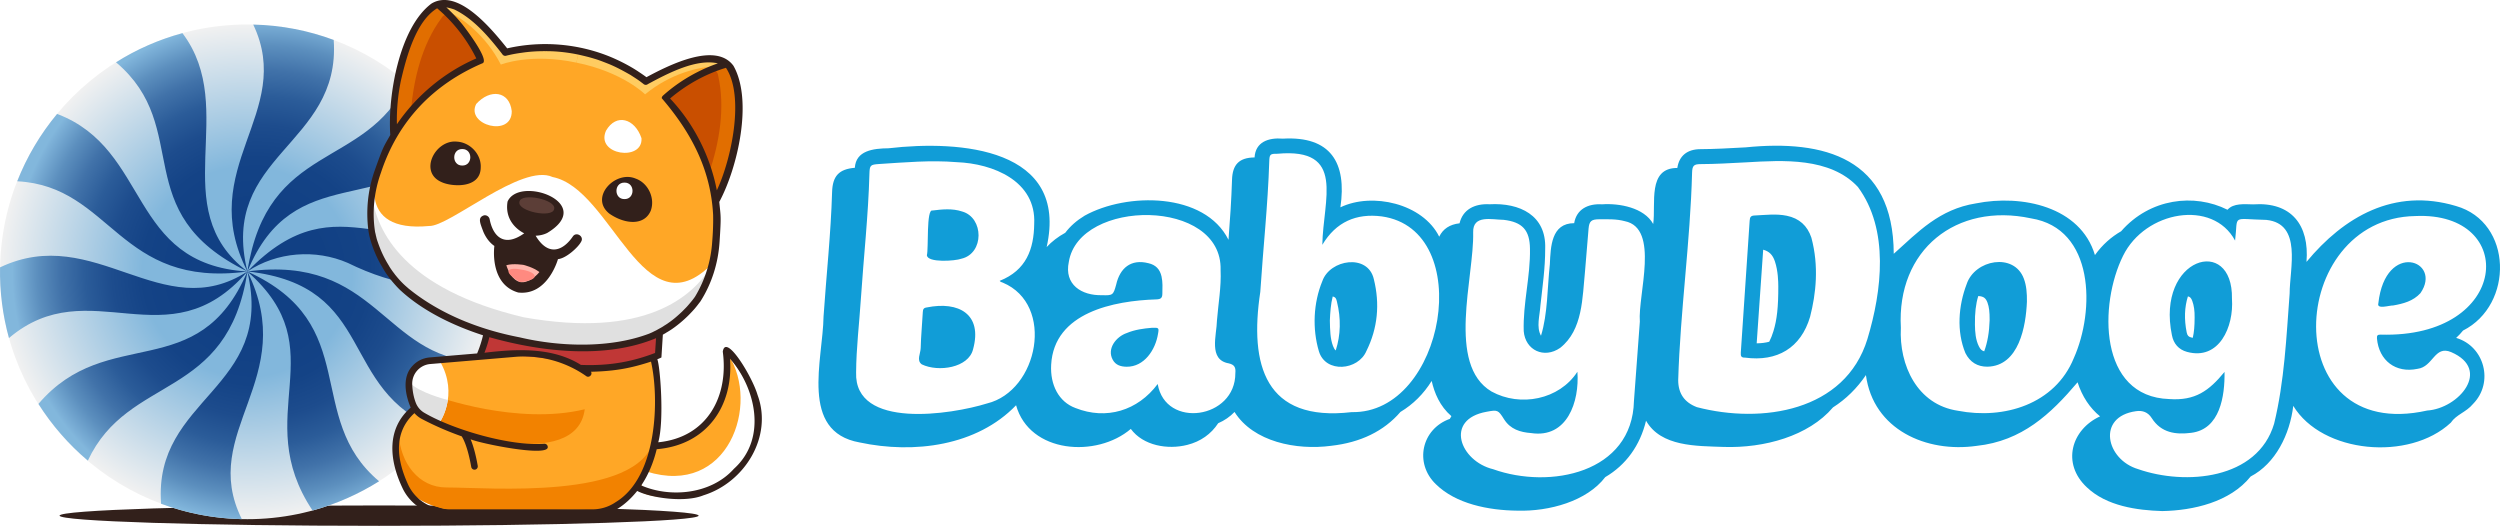
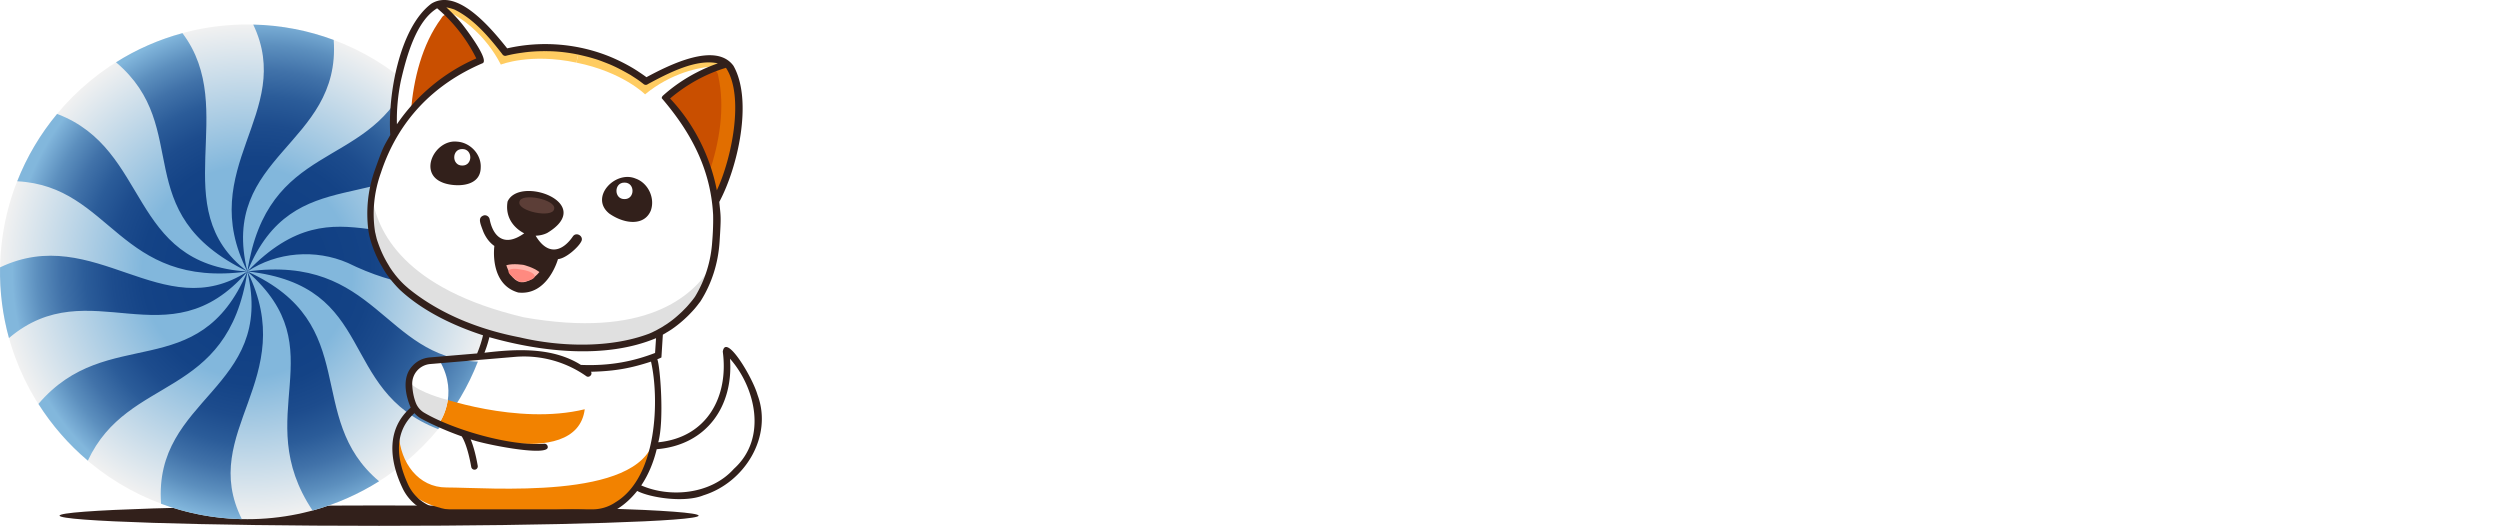
<svg xmlns="http://www.w3.org/2000/svg" viewBox="0 0 4880.8 1026.6" width="4880.8" color="blue" class="sc-bcXHqe cXUafy" height="1026.6">
-   <path fill="#119DD7" d="M4808.7 645.3c99.3-50.1 97.3-211.4-13.8-243.1-120.8-36.1-219 21.1-291.9 109.1 5.9-72-29.5-117.6-104.2-112.3-17.2-.3-38.3-2.7-50 10.5-65-32.6-151.5-22.3-207.7 42-19 10.9-36.5 26.1-51.1 46.5-28.3-94.8-142.8-118.9-232.5-100.9-71.2 11.4-112.3 55.3-160.3 98.4-.6-187.2-135.5-223.3-289.2-207.8-30.7 1.7-60.7 3.4-88.2 3.5-25.8.1-41.6 13-45.1 36.7-58.8-.1-41.6 69.8-47.1 109.4-17.8-32.1-66.5-40.8-99.9-38.4-28.2-1.7-49.9 10.1-54.4 36.8-44.8.1-45.9 45.9-47.5 80.3-5 45.6-4 96.5-17.3 139.5-9.5-17.1-2.4-38.8-1.1-59.2 4-37 9.4-72.7 9.3-110.8 2.4-65.2-49.7-89.9-108.5-86.7-29.6-1.6-52.4 10.5-58.7 37.2-19.1 2.1-32.4 10.9-39.7 26.1-31.9-64.6-130.7-87.3-192.9-57.3 12.8-87.2-19-139.4-112.3-134.1-28.4-2.3-53.5 6.5-55.3 36.7-30.2.3-43.1 14-44 43.6-1.2 38.9-3.9 78.3-6.9 117.2-46.5-93.3-198.6-92.7-280.7-47.2-15.6 9.4-28.3 20.6-38 33.5-13.7 7.4-26.6 17.3-36.3 27.9 43.5-193.3-168.7-209.2-308.6-192.9-30.3.3-63.8 4.6-65.9 38.1-31 2.6-43.5 16-44.4 47.5-2.4 81.5-11.2 162-16.7 243-1.1 84-47.5 224.6 70.4 245.7 106.4 22.8 229.1 6.8 305.5-72.6 26.4 94.2 157.4 103.1 224 46.2 24.2 32.8 72 40.9 110.2 31.2 26-6.5 46.6-21.2 60.4-42.3 12.3-5.3 23-12.7 31.9-22 36.7 58.5 120.9 75.1 188.5 66.1 57.8-6.5 103.2-28.7 135.4-66.1 24.8-14.9 45.2-35.2 61-60.6 5.3 23.5 15.8 49.2 38.5 68.8-1.1 1.7-2.2 3.5-3.1 5.3-55.3 19.8-69.7 86.6-27.3 127.5 39 38.4 102.5 51.1 159.3 51.7 62.3 1.8 135.6-18.5 171.5-65.5 40.3-23.6 67.9-61.5 79.6-110.1 29.1 51.1 98.8 49.2 151.7 51.2 78.9 2.6 165.6-21.1 213.3-77.2 25.4-16.2 46.9-37.4 64.3-63.1 14.3 106.7 118.2 152.2 216.1 138.2 88.6-9.4 144.8-62.3 197.1-124.1 9 27.7 23.8 50.1 43.9 66.5-56.1 25.7-75.7 92.1-25.6 138.7 38.5 36.5 97.7 44.7 147 46.2 60.4-1.1 132.5-17.5 172.6-67.5 48.5-25.1 76.6-82.4 83.2-137.9 56.5 93.1 226.3 108.5 307.5 32.9 11.2-16.4 29.8-20.2 43.5-36.7 40.9-41.5 22.8-112.4-33-128.9 5-4.6 9.5-9.4 13.5-14.4h0zm-1346.4 1.3c-2.3 7.6-5 14.4-8.2 20.6-7.4 2-15.6 3-24.5 3.1l12.7-182.8c11.8 3.2 18.5 10 22.8 22.6 6.4 19 6.6 39.9 6.7 48.9.1 40.2-2.5 64.8-9.5 87.6h0zm399.9-68.6h.8c9.5.7 13.9 3.9 17.2 12.8 3.1 8.3 4.3 18 4.2 34.2-.7 23.5-4.2 43.6-10.6 60.9-4.6-1.2-7.6-4.1-10.4-9.8-6.4-12.7-7.5-27.8-7.7-42.2-.3-22.7 1.7-40.5 6.5-55.9h0zm417.8 9.5c3.3 8.8 4.8 19.5 4.6 31.9v.6c0 16.4-1.1 28.9-3.6 39.5-1.2-.2-2.3-.5-3.5-.8-4.4-1.2-7.1-3.2-8.4-9.8-5.1-25.8-4.3-48.9 2.4-70.3 4.3.9 6.5 3.4 8.5 8.9h0zm-1677.6 87.9c-5.4-14.3-5.7-30.6-6.1-49.6.7-16.4 1.8-32.3 5.6-47 6 1.5 6.9 4.6 8.2 10 8.2 33.1 7.4 65.1-2.3 95.4-2.1-1.7-3.8-4.5-5.4-8.8z" />
  <path fill="#FFFFFF" d="M3627.2 365c-54.2-58.1-146.7-52.2-217.3-48.1-32.3 1.7-61.1 3.4-89.9 3.5-13.2 0-16.1 3.3-16.5 16.5-3.5 135.4-23.1 269.9-27.1 405.2 0 26.1 12.2 43.6 36.5 52.8 126.3 33 289.5 8.6 332.9-133 28.3-93.9 43-213.7-18.6-296.9h0zm-93.3 253.4c-18 61.1-64.5 88.2-126.9 79.8-7 .2-9-2.3-8.4-9.8l17.3-257.5c.4-7.4 2.5-9.9 9.8-10.2 20.9-.9 41.7-3.8 62.6.5 24.4 5 40.2 19.3 48.1 42.8 15 55.7 9 109.5-2.5 154.4zm-1576.1-66.6c-2.2-.8-4.7-1.3-6.1-3.5 52-20.6 66.8-62.1 67.4-111.2 4.2-83.6-80-117.8-151.4-120.5-50.5-4.2-100.9.4-151.2 3.6-17.5 1.1-18.6 2.5-19.1 19.2-2.2 81.6-11.3 162.7-16.7 244.1-3.1 47.8-9 95.6-9.3 143.6-3.8 112 186.2 82.2 255.5 60.6 100.3-24.4 133.3-192.9 30.9-235.9h0zM1899.7 682c-8.8 36-67.5 45-100 29.4-10.9-7.7-2.4-21.3-2.2-32.1.5-23.3 2.9-46.5 4.1-69.8.3-5.7 1.5-8.5 7.9-9.3 62-12.6 109.2 13 90.2 81.8h0zm-22.8-176.9c-11.4 4.4-66.6 8.5-67.3-7 3.5-12.8-1.4-90.3 10.8-87.1 18.7-2.3 38.8-4.5 58 1.9 42.6 12 43.4 81.9-1.5 92.2h0zm2547.6-75.8c-69.2-1.5-54.6-11.5-60.9 40.4-43.5-81.2-175.4-58.3-218.7 29.7-46.8 94.1-48.5 275.2 90.2 279.7 50.6 3.6 77.5-16 107.9-53 .7 46.6-8.5 112-65 118.9-30.3 3.9-58.7.2-77.1-28.7-7.3-11.5-17.8-15.5-30.9-13.5-77.1 10.8-58.5 94.4 4.3 113.1 92.6 32.3 233.2 20.4 265.5-88.7 20.2-83 23.9-169.2 30.3-254 0-49 25.1-136.7-45.6-143.9h0zm-67 154c3.9 54.6-24.9 120.8-87.7 103.7-16.6-4.5-26.4-16.4-29.5-32.5-31.4-152 119.6-196.7 117.2-71.2zM3172.1 431.8c-16.5-4.5-33.4-3.7-50.2-3.7-15 .1-19.2 3.6-20.5 18.2l-6.9 83c-5.3 51.4-4 114.8-48.6 149.9-31.2 21.7-68 4.8-71.1-32.7-1.7-53.9 13.2-106.9 12.2-160.8-.4-36.6-14.9-52.2-51.3-56.5-23.3-.3-60.6-10.5-59.6 24.4 2.1 87.5-52.6 258.4 35.9 310.8 55.9 30.7 132.1 16.1 167.6-38.6 4.3 58.5-20 130.4-90.4 119.7-21.1-1.6-40.5-7.4-52.8-27-11.5-18.3-12.6-18.6-34.1-14.6-82.9 14.9-52 96.4 12.9 112.2 110.7 39.6 271.6 7.5 274.8-133.3l11.5-154.9c-4.1-52.4 39.4-182.4-29.4-196.1h0zm-474.3-9.3c-50-6.5-89.6 10.8-116.2 55.5 1.3-88.4 46.7-190.2-87.9-177.8-14-.2-15.3 1.2-15.7 15.1-2.7 85.1-12 169.6-17.5 254.5-21.6 142.9 9.2 254.6 178.4 234.8 181.9 3.8 244.1-355.8 58.9-382.1zm-30.1 262.7c-15.9 37.9-79.6 44.3-92.8.6-13-43.9-10.9-94.2 6.7-136.9 14.8-42.7 89.3-54.3 100.6-3.7 11.9 48.1 7.7 95.3-14.5 140zm-268.8 24.2c-40.2-7-23.5-55.1-23-83.8 2.6-32.8 8.6-65.3 7.1-98.4 4-140.9-276.1-139.9-296.3-16-9.5 44.4 24.9 66.2 65.2 65.1 20.6.7 21.7-.3 27.2-20.5 7.3-32.5 28.9-50.6 62.8-42 14.4 3.2 22.6 11.8 25.8 26 2.5 11.2 1.8 22.5 1.6 33.8-.1 8.1-3.1 10.6-11.6 10.9-82.9 2.6-199.9 25.2-205.5 127.6-2.2 39.1 14.7 72.5 47.5 84.5 60.1 23.8 121.4 5.4 160.5-46.9 14.9 88.1 152.2 68.5 151.6-21.4 1-10.7-1.5-16.3-12.9-18.9h0zm-138.1-57.5c-4.9 30.9-26.8 64.5-61.4 64.1-11.1-.2-21.3-3-27-13.7-11.9-21.7 6.8-45.1 27.4-52.1 16-6.7 33-8.9 48.7-10.2 14-.6 14.5-.1 12.3 11.9h0zm1704.4-225.6c-145.8-31.3-262.6 61.4-254.1 213.6-3.7 73.2 31.9 150.2 111.3 162 89.9 17.5 189.5-12.5 226.3-102.6 41.6-92.9 40.8-253.1-83.5-273h0zm-8 162.7c-1.9 47.2-15.2 125.6-77.1 126.9-19.7.1-34.1-8.9-43-26.6-17.5-42.2-13.7-92.3 2.4-134.5 15.9-48.1 92.6-62.2 111.7-10.8 5.1 13.7 6.2 28 6 45zm690.6 64.3c253 7.4 269.5-240.8 67.7-231.5-252.3 4.2-272 445.6 23.1 379.7 61.7-4 126.2-79.7 47-114-32.9-14.1-35 28.8-66 32.6-42.2 8.9-75.2-16.1-79-59.2-.6-6.5 1.7-7.6 7.2-7.6h0zm-4.5-61.2c13.8-123.6 126.1-83.2 82.2-19.8-14.2 15.6-33.5 20.6-53.3 24.1-6.8-.5-32.6 8.3-28.9-4.3h0z" />
  <ellipse fill="#32201B" cx="740.1" cy="1006.7" rx="623.8" ry="19.9" />
  <defs>
    <radialGradient id="grad3" cx="482.986" cy="575.318" r="482.9" gradientTransform="matrix(1 0 0 -1 0 1106.035)" gradientUnits="userSpaceOnUse">
      <stop offset=".424" stop-color="#82b7dc" />
      <stop offset="1" stop-color="#f1f1f1" />
    </radialGradient>
    <radialGradient id="grad3" cx="482.986" cy="575.318" r="482.9" gradientTransform="matrix(1 0 0 -1 0 1106.035)" gradientUnits="userSpaceOnUse">
      <stop offset=".424" stop-color="#82b7dc" />
      <stop offset="1" stop-color="#f1f1f1" />
    </radialGradient>
    <radialGradient id="grad4" cx="515.91" cy="576.871" r="491.976" fx="486.886" fy="576.814" gradientTransform="matrix(1 0 0 -1 0 1106.035)" gradientUnits="userSpaceOnUse">
      <stop offset=".269" stop-color="#114084" />
      <stop offset=".45" stop-color="#144386" />
      <stop offset=".579" stop-color="#1d4c8d" />
      <stop offset=".693" stop-color="#2b5c99" />
      <stop offset=".797" stop-color="#4172a9" />
      <stop offset=".895" stop-color="#5c8fbe" />
      <stop offset=".987" stop-color="#7db1d8" />
      <stop offset="1" stop-color="#82b7dc" />
    </radialGradient>
  </defs>
  <circle fill="url(&quot;#grad3&quot;)" cx="483" cy="530.7" r="482.9" />
  <defs>
    <radialGradient id="grad4" cx="515.91" cy="576.871" r="491.976" fx="486.886" fy="576.814" gradientTransform="matrix(1 0 0 -1 0 1106.035)" gradientUnits="userSpaceOnUse">
      <stop offset=".269" stop-color="#114084" />
      <stop offset=".45" stop-color="#144386" />
      <stop offset=".579" stop-color="#1d4c8d" />
      <stop offset=".693" stop-color="#2b5c99" />
      <stop offset=".797" stop-color="#4172a9" />
      <stop offset=".895" stop-color="#5c8fbe" />
      <stop offset=".987" stop-color="#7db1d8" />
      <stop offset="1" stop-color="#82b7dc" />
    </radialGradient>
  </defs>
  <path fill="url(&quot;#grad4&quot;)" d="M679.3 513.4c90.4 44.5 190.3 63.7 286.7 24.6.9-47.4-5.5-94.3-17.8-138.1C771.7 542.3 666.8 339.5 483.1 530v-.1.1c90.2-220.1 275-103.3 407.7-258.1-26.4-41.6-59.1-78.9-96.6-110.5-80.7 170.3-272 115-311.2 368.4C427 302.4 665.9 284.4 651.5 78c-49.1-18.3-101.9-28.8-157.1-30 82.3 172.4-114.7 279.2-11.4 482-162.6-123.3-14.3-315.7-126.8-465.3-46.4 12.6-90 31.9-129.7 56.9C379.1 250.5 246.3 414.6 483 530h.1v.1s0 .1-.1.1c0 0 0-.1-.1-.1h.1c-234-14.4-188.6-238.4-371.5-307.7-32.8 39.4-59.1 83.8-77.9 131.5 185.1 9.5 197.4 210 449.3 176.2C317.2 637.4 184.6 434 .1 522c-.9 47.3 5.3 94.3 17.4 138 157.3-133.6 310.6 49.6 465.4-129.9-95.1 224-273.1 100.3-407.9 258.5 26.4 41.6 59 79 96.5 110.7C250.7 729.5 444.4 782.9 483 530.6c54.6 229.9-184 244.7-168.5 452.9 50.5 18.8 103.8 28.9 157.7 30.1-85.8-171.3 114.2-274.4 10.9-483.4 175 153.7 2.8 279.8 127.1 466.5 46.4-12.7 90.1-32.1 129.9-57.1-148.2-124.4-30.8-307-257-409.5v-.1-.1c255.8 28.5 174 230.8 372.3 307.9 32.4-39.2 58.7-83.5 77.5-131.7-185-8.2-198.1-209.8-449.7-176.2 57.4-38.2 133-44 196.1-16.5h0zM483 529.9c0 .1 0 .1 0 0 0 .1 0 .1 0 0 0 .1 0 .1 0 0z" />
  <path fill="#FFFFFF" d="M1393.5 501.4c4.6-18.7 6.6-82.6 5.5-83.2-.2-8.7-2.6-18.1-2-26.4 16-29.8 28.5-64.1 36.1-101 7.1-55.6 32.6-171.3-47.1-176.7-45 2.4-80.4 19.7-125 44.3-14.7-11.1-30.2-21.1-46.6-29.4-26.4-13.6-54.7-23.8-83.8-29.7-29.1-6.1-59.2-8.1-89-6.1-18.5 1.4-36.9 4.4-54.9 8.4-31.2-40.1-56.8-70.2-97.2-90.2-75.7-26.8-98.4 91-113.6 145.2-7.5 36.7-9.4 72.7-6.5 106.2-4.6 7.2-8.7 14.7-12.7 22.3-17.9 32.4-42.8 119-31.5 165.1 5 26.1 15.4 51 30.1 73.8 3.8 5.8 7.6 11.3 11.9 16.8 9 11 19 21.2 29.9 30.3 60.1 48 139.4 79.2 216.2 93.7 76.2 17.3 161.4 19.7 235.5-.5 13.5-4 26.7-9.3 39.2-15.8 6-3.2 11.8-7 17.5-10.7l8.6-6.2c1.5-1.1 3-2.3 4.4-3.4 6.9-5.4 12.9-10.8 18.2-16l4-4c1-1 1.9-2 2.8-2.9l.9-.9c.9-.9 1.7-1.9 2.5-2.8.3-.3.5-.6.8-.9 1.6-1.8 2.9-3.4 4.4-5.2.9-1 1.7-2 2.5-3 .2-.2.4-.4.5-.7.5-.7 1.1-1.4 1.6-2 .2-.2.3-.4.4-.6.7-.8 1.1-1.5 1.7-2.2.4-.5.6-1 1-1.4.3-.4.6-.9.9-1.2.1-.1.2-.2.2-.3l.6-.9c.3-.4.4-.8.7-1h0c14.5-25.1 25.7-52.2 31.3-80.8h0z" />
-   <path fill="#FFA726" d="M1268 687.1c-15.8-28.3-112.5-9.5-187.7 10.2-44.3-20.9-237 7.1-240.8 6.9l20.3 62-31.8 6.5 12.1 5.6c-5.8 1.8-66.4 28.2-67 93.8-13 191.1 280.8 108.7 369 128 128.1 23.5 172.9-238.9 125.9-313zM837.6 441.2c39.5 1.9 181.4-123.3 241.2-95.6 116.9 23 176.3 306.3 311.5 169.4 9.4-33.3 10.1-92.3 7.4-111.8 3.5-36.1 30.8-69.8 35.2-111.7 31.5-165.3-11.4-226.6-171.6-133.4-14.8-9.4-30.4-21.3-47-29.1-52.9-27.4-113.2-39.9-172.8-35.8-17.4 1.3-34.8 4.1-51.9 7.7-42.7-38.3-103.3-138.5-161.8-72.3-46.3 64.1-64.5 156.9-58.5 234.2-1.8 2.9-3.8 5.9-5.4 9-41.2 67.3-69.5 183.1 73.7 169.4h0zm345.5-186c19.9-34.6 56.3-24 69.3 14.6 3.1 46.1-90.4 33.1-69.3-14.6h0zM929.7 203c27.1-30.2 64.9-25.5 69.4 14 .6 52.2-90.6 27.1-69.4-14zm551.8 612.1c-.2-40.2-34.3-113.9-63.5-126.4 9.7 89.3-36 183.1-140.4 183.4-.2-1.1-15.6 48.4-15.6 48.4l-20.4 33.9c66.1 51.2 260.5-28.4 239.9-139.3z" />
  <path fill="#F28200" d="M1276.5 859.2c-31.2 117.9-321.4 92.6-404.9 92.5-54.9 0-89.8-48.4-93-103.3-43.7 219.9 261.7 134 372.7 147.9 79.3 15.4 120.5-104.1 125.3-140.9" />
-   <path fill="#C03736" d="M1289.3 656l-5.2 36.6c-32.9 16.5-114.2 28.3-149.5 29-19.4-27.6-181.5-31.5-201.7-25.6 18.2-18.8 5.2-51.5 36.1-42.2 111 27.2 227.4 30.6 320.3 2.2" />
  <path fill="#F28200" d="M851.7 773.7s157.6 57.5 289.9 25.3c-15.7 125.3-275.3 42.5-300.6 20.4l10.7-45.7h0z" />
  <path fill="#E0E0E0" d="M1022.7 619.5c-233.2-55.2-287.6-167.1-296.9-239.4-3.9 23.3-3.1 47.2-.4 70.5 5 26.1 15.4 51 30.1 73.8 3.8 5.8 7.6 11.3 11.9 16.8 9 11 19 21.2 29.9 30.3 60.1 48 139.4 79.2 216.2 93.7 76.2 17.3 161.4 19.7 235.5-.5 13.5-4 26.7-9.3 39.2-15.8 6-3.2 11.8-7 17.5-10.7l8.6-6.2c1.5-1.1 3-2.3 4.4-3.4 6.9-5.4 12.9-10.8 18.2-16l4-4c1-1 1.9-2 2.8-2.9l.9-.9c.9-.9 1.7-1.9 2.5-2.8.3-.3.5-.6.8-.9 1.6-1.8 2.9-3.4 4.4-5.2.9-1 1.7-2 2.5-3 .2-.2.4-.4.5-.7.5-.7 1.1-1.4 1.6-2 .2-.2.3-.4.4-.6.7-.8 1.1-1.5 1.7-2.2.4-.5.6-1 1-1.4.3-.4.6-.9.9-1.2.1-.1.2-.2.2-.3l.6-.9c.3-.4.4-.8.7-1h0c11.7-20.4 21.8-42 27.5-65-37 62.5-131.3 143.7-367.2 101.9h0z" />
  <path fill="#FFCC61" d="M1130.1 99.7l-4.7 22.6c-90.2-19.2-147.6 3.8-147.6 3.8-29.6-57.9-76.9-92-103.1-103.5-35.9-19.8-7.1-18.5 14.7-10.6 40.3 20 66.1 50.1 97.2 90.2 46.8-11 96-12.3 143.2-2.5-.2-.1.1-.1.3 0z" />
-   <path fill="#E16E00" d="M938.9 117.6c-69.7 28.1-130.3 80.8-169.5 145.8-4.1-83.2 11.2-192.7 76.9-251 30.7-7 78.8 78.2 92.6 105.2h0z" />
  <path fill="#C94F00" d="M938.9 117.6c-52.3 21.2-99.9 56.1-136.7 100.1 5.1-63.2 21.7-130.8 59.1-181.6 18.8-34.3 67.6 63.7 77.6 81.5z" />
  <path fill="#FFCC61" d="M1130.1 99.7l-4.7 22.6c90.4 18.2 134 61.9 134 61.9 50.1-41.4 107.1-54 135.7-54.2 41-4 13.6-14-9.3-15.5-45 2.4-80.4 19.7-125 44.3-14.7-11.1-30.2-21.1-46.6-29.4-26.5-13.6-54.9-24-84.1-29.7h0z" />
  <path fill="#E16E00" d="M1298.5 191.9c52.8 53.5 87.6 125.9 97.8 201.1 36.8-74.7 66.1-181.5 28.9-261.1-25.6-18.8-103.3 40.8-126.7 60z" />
  <path fill="#C94F00" d="M1298.5 191.9c39.6 40.2 69.4 91.1 85.8 146.1 20.4-60.1 31.8-128.7 17.8-190.2-5.4-38.7-86.3 31.5-103.6 44.1h0z" />
  <path fill="#FFFFFF" d="M857.1 826.7s40.3-54.9 1.6-121.8c-90-1.6-73.9 99.5-1.6 121.8z" />
  <path fill="#E0E0E0" d="M874.3 781c-3.4-.9-57.6-14.9-74.6-34.4-4.8 34 22.5 69.2 57.3 80 .1.1 13.2-17.8 17.3-45.6h0z" />
  <path fill="#FFFFFF" d="M1422.5 693.6c61.4 95.5-.2 277.5-160.5 226.9-81.4 103 371.6 45.7 160.5-226.9z" />
  <path fill="#32201B" d="M938.5 327.7c1.7-26.1-20.4-49.8-46.6-51.2-42.3-4.3-75.6 60.1-29 79.4 19.2 8.7 74.7 12.8 75.6-28.2zm251.2 89.4c29.5 20.5 68 24.5 80.8-5.8 8.9-24.4-5.1-54-29.4-62.6-39.8-17-91.1 36.8-51.4 68.4h0zm-224.5 63.1c-.1 0-.1 0 0 0-.1 0-10.5 74.1 45.9 90.7v.1c58.4 7.2 78.2-65 78.2-65l-.1-.1c15.8-1.2 39.7-23.2 45.1-33.6 7-10.6-9.3-21-16.1-10.4-17.6 25.7-46.6 41.3-72.5-1.7 8.6-.3 16.3-2.2 22.8-5.5 96.2-58-54.8-113-77.6-61.1-5.7 34.7 17.2 54.2 32.5 61.9-41.1 29.3-61.4 3.5-67.4-27.2-.9-5.2-5.8-8.8-11-7.9-13.1 4.1-7.6 15.3-1.2 32.5 5.3 12.1 12.7 21.4 21.4 27.3h0zM1479 771.1c-9.8-34.6-62.2-121.8-67.9-84.6 11.8 87.6-30.5 167.5-126 177 12-42.4 3.8-148.3-1.8-162.1 4.8-1.9 4.6-1.9 8-3.5l2.8-44.5 3.8-2.2c.7-.3 1.5-.9 2.1-1.2.6-.5 1.4-1 2.1-1.3.7-.4 1.4-.8 2-1.3h.1c1.2-.7 2.6-1.5 3.7-2.3.7-.3 1.4-1 2.1-1.3.7-.4 1.2-.9 1.9-1.3l3.4-2.4c0-.1.2-.1.2-.1 9.5-6.9 18.3-14.3 26.8-22.6 1.5-1.4 2.8-2.8 4.1-4.1.1 0 .1-.1.1-.1l3.8-4c1.2-1.2 2.3-2.5 3.4-3.7.1 0 .1-.1.1-.1.8-.8 1.5-1.7 2.3-2.6.1 0 .1-.1.1-.1.6-.7 1.4-1.6 2.1-2.5v-.1c.2-.2.5-.6.7-.8 2.5-2.9 4.8-6.2 7.2-9.2.1 0 .3-.4.4-.5.4-.4.6-.8.9-1.2 22.3-35 34.8-75.3 37.4-116.8 3.3-51 2.3-47.5-.6-77.4 36-67 66.1-198.1 27.7-265.7-34.5-47.5-125.6-1.6-169.9 22.2-5.4-4-10.9-7.7-16.5-11.4 0-.1-.1-.1-.1-.1-15.7-10.3-32.5-19-49.7-26.5-64.3-27.5-137.4-33.9-205.6-18.3-31.7-39.6-96.6-118.1-147.7-87.5-63 46.8-85.8 180.8-80.5 256.6-13.9 24.6-13.5 21.8-30.3 68.9-13.6 38.3-17.6 78.7-12.3 118.9.6 3 1.1 6.3 1.8 9.4 4.5 18.2 11.5 36.2 20.5 52.7 1 1.6 1.9 3.5 2.9 5.1.7 1.1 1.5 2.4 2.2 3.8 1 2 2.4 3.8 3.4 5.8 1.7 2.6 3.2 5.1 5 7.6.5.6.9 1.2 1.3 1.8.5.6 1 1.5 1.6 2.1 1.3 2 2.9 3.8 4.3 5.7.4.6.9 1.3 1.4 1.8.6.6 1.1 1.3 1.6 1.9 0 .1.1.1.1.2l5.1 5.9a176.85 176.85 0 0 0 10.3 10.9c43.8 40.7 103.2 69.5 162.1 88.6-1.6 7-5 19.9-11.5 35.4l-92.5 7.8c-13.3 1.1-25.5 7.2-34.3 17.2-20.1 21.9-13.2 56.6-2.9 80.8-46.8 40.7-42.6 100.7-16.4 156.2 15.2 33.4 50.4 55.7 87.1 55.4h284.1c36.1.6 65.8-22 87.4-48.9 25.3 13.2 92.5 23.6 129.4 8.5 80.1-24.8 135.9-114.2 105.6-195.9zM1349 610s0-.1.1-.1l-.1.1zm68.3-477.6c36.9 55.8 10.5 179-17.8 239.2-12.9-66.7-44.7-130-91.3-179.3 31.7-26.9 69.2-47.9 109.1-59.9zm-634.6 25c11.5-49.6 30.2-116.6 70.7-141.2 31.8 26.8 58.2 60.7 76.5 97.9-62.3 26.9-116.7 72.3-155 128.5-.7-28 1.9-56.5 7.8-85.2h0zm127.6 471c-40.8-16.3-79.3-38.1-110.8-63.6h-.1c-1.3-1-2.6-2.2-3.8-3.3-.7-.4-1.2-1.1-1.9-1.6-7.9-6.8-15.1-14.6-21.6-22.7-.5-.5-.9-1.1-1.3-1.6-.3-.6-.8-1.2-1.3-1.8 0-.1-.1-.1-.1-.2-.9-1-1.7-2.2-2.5-3.3-.1 0-.1-.1-.1-.1a14.29 14.29 0 0 1-1.4-2c-.4-.5-.7-1.1-1.1-1.6-.5-.5-.8-1.3-1.3-1.9-.1 0-.1-.1-.1-.1-.4-.5-.7-1.1-1.1-1.6-.3-.7-.9-1.3-1.2-2-.3-.5-.8-1.1-1-1.7-2.3-3.9-4.7-7.7-6.8-11.7-6.8-12.3-12.2-25.6-16.6-38.9-.7-2-1.2-4.4-1.8-6.7-.2-1.4-.8-2.6-.9-4v-.1a94.34 94.34 0 0 0-.6-2.5c-.4-1.2-.5-2.5-.8-3.7-5.8-38.6-1.6-77.5 11.5-114.2C777.3 234.9 847 164.4 941.3 123.8c16.5-4.3-32-67.8-38.8-76.4-9.5-11.7-20-22.8-31.1-33 5.3.9 10.6 2.4 15.5 4.1 36.2 17.4 65.4 50.5 93.6 87 1.5 2.7 4.7 4.2 7.6 3.3 8.7-2.2 17.5-3.9 26.4-5.2 1.2-.2 2.5-.4 3.7-.5 15.6-2.4 31.4-3.3 47.2-3.2 18.5-.1 36.9 1.8 55.1 5l8.7 1.7c10.4 2.4 20.8 4.8 31 8 2.3.6 4.6 1.4 6.8 2.1 7.4 2.6 14.8 5.5 22.1 8.4 14.7 6.1 28.6 13.7 42.4 21.6l.1.1c6.6 4.3 13.4 8.5 19.7 13.3 1.7 1.4 3.7 2.7 5.4 4.2 2.3 1.8 5.8 1.9 8.2-.1 41.5-22.5 95.1-49.8 136.6-40.5-14.3 5-28.3 11-41.8 18-23.8 12.3-45.9 27.5-65.6 45.2-1.3 1.3-2.1 3-2.2 4.8 56.3 65.7 95.4 137.3 100.3 227.1.1 1.3.7 24.8-1.7 52.4-2.4 38.4-13.7 74.9-33.5 107.9-.1 0-.1.1-.1.1-.1.1-.2.3-.4.6-.2.2-.3.5-.6.9-.1 0-.1.1-.1.1l-.2.2v.1c-.4.4-.8 1.1-1.2 1.6-1.6 2-3.2 4.3-5 6.3-.7.8-1.2 1.5-1.7 2.1-.1 0-.1.1-.1.1-1.7 1.9-3.3 3.9-4.9 5.7-.1 0-.1.1-.1.1-1.3 1.5-2.7 3-4.1 4.4 0 0-.1 0-.1.1l-6.6 6.7c-8 7.6-16.3 14.9-25.3 21.2-1.1.8-2.2 1.5-3.3 2.3 0 .1-.1.1-.1.1 0 .1-.1.1-.1.1-.5.4-1.1.7-1.6 1.1-1.3.5-2.4 1.7-3.7 2.2-.6.5-1.2.8-1.8 1.2-.4.5-1.2.7-1.7 1.1-.6.4-1.3 1-2.1 1.3-1.9 1.3-3.9 2.1-5.8 3.3-.7.3-1.3.7-1.9 1-2.5 1.6-5.4 2.9-8.1 4.2-2.6 1.5-5.6 2.6-8.4 3.9-75.8 28.9-173.6 26.3-253.5 7.4-35.7-6.9-70.6-16.8-104.1-30.2h0zm370.5 31.8l-1.9 28.9c-39.8 15.3-85.5 25.8-144.8 23.3-55.2-34.8-125.9-31.3-188.3-23.7 5.1-13 8-23.8 9.6-30.4 101.6 28.8 226.6 43.1 325.2 2 0 0 .1-.1.2-.1h0zm-79 320.3c-13.3 9.1-29 13.9-45.3 13.9H872.4c-15.8 0-31.3-4.5-44.7-13a82.93 82.93 0 0 1-30.7-34.9c-23.2-50-28.9-102.6 12.1-139.9 4 4.5 8.8 8.4 14.3 11.3 14.4 7.6 42.2 21.4 78 34 2.7 4.1 11.6 19.8 18.6 59.7.6 3.2 3.3 5.4 6.4 5.4 4 0 7-3.7 6.3-7.6-4.4-25.2-9.6-41.5-13.9-51.8 19 8.3 152.7 35.4 150.6 15-.1-3.6-3.1-6.4-6.7-6.3-66.7 5.4-178.2-27.8-233.1-59.7-8.3-4.5-14.6-11.7-17.9-20.4-4.1-10.8-6.4-22.8-6.9-35.6-.8-20.6 14.7-38.2 35.3-39.9l165.6-14c49.2-4.1 98.6 9.3 138.9 37.7 5.3 4 12.9-3 9.2-8.6 50-1.1 80.9-8 117.2-19.8 16.3 71.7 13.1 225-69.2 274.5h0zm231-65.2c-45.4 50.7-125.7 56.6-180.9 32.4 14.1-20.8 24.1-45.4 30.2-70.7 98.2-8.1 150.1-84.8 143.1-176.7 49.1 55.4 74 155.2 7.6 215h0z" />
  <path fill="#FFFFFF" d="M902.5 291c20.9-.3 20.9 32.5 0 32.2-20.9.3-20.9-32.5 0-32.2zm316.7 65.5c20.9-.3 20.9 32.5 0 32.2-20.9.3-20.9-32.5 0-32.2z" />
  <path fill="#5C3E37" d="M1014.1 394c2.8-18.8 72.6-4.4 67.8 14-2.9 18.8-72.7 4.4-67.8-14z" />
  <path fill="#FFB5AB" d="M1022.3 517.2c.2.1-20.1-3.5-33.8.6 3.5 11.2 11.6 29 26.9 32.9 15.5 2.7 30.6-10.9 37.7-19.5-11.4-9.2-29.8-13.7-30.8-14h0z" />
  <path fill="#FF8A80" d="M1020.3 526.7c-28.2-6-42.2 2-5 24 41-4.2 33.7-18.8 5-24z" />
</svg>